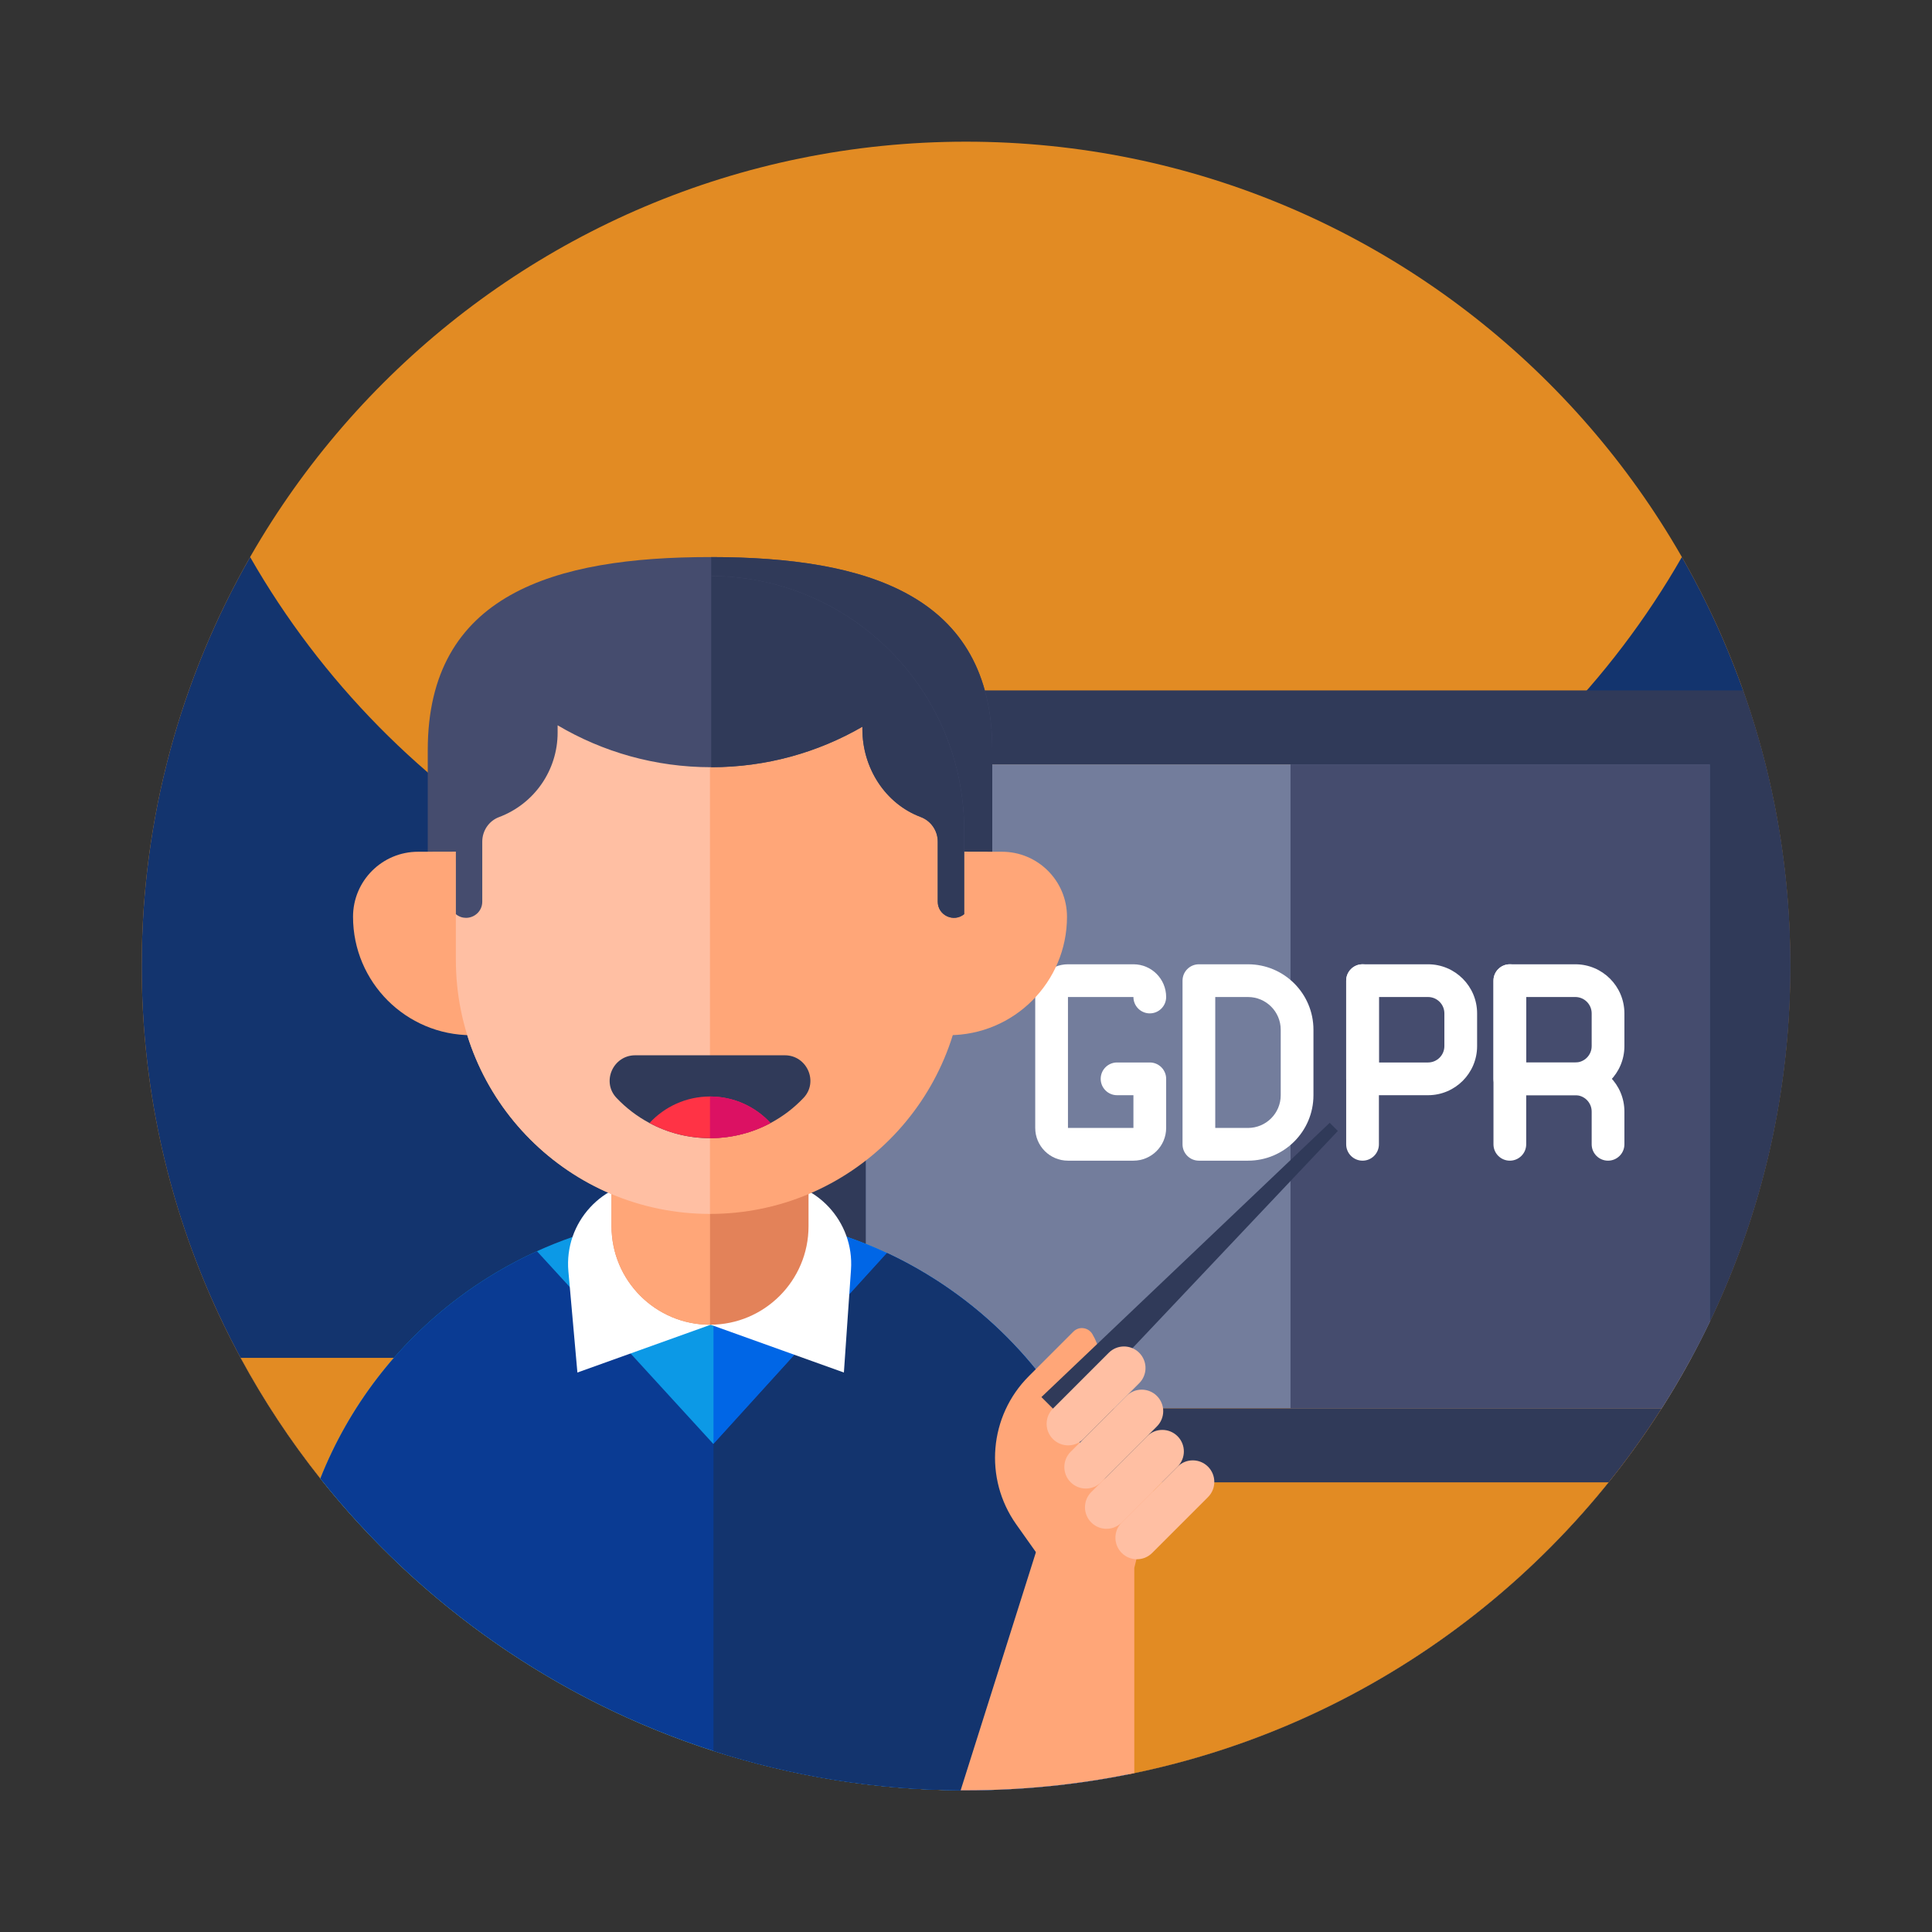
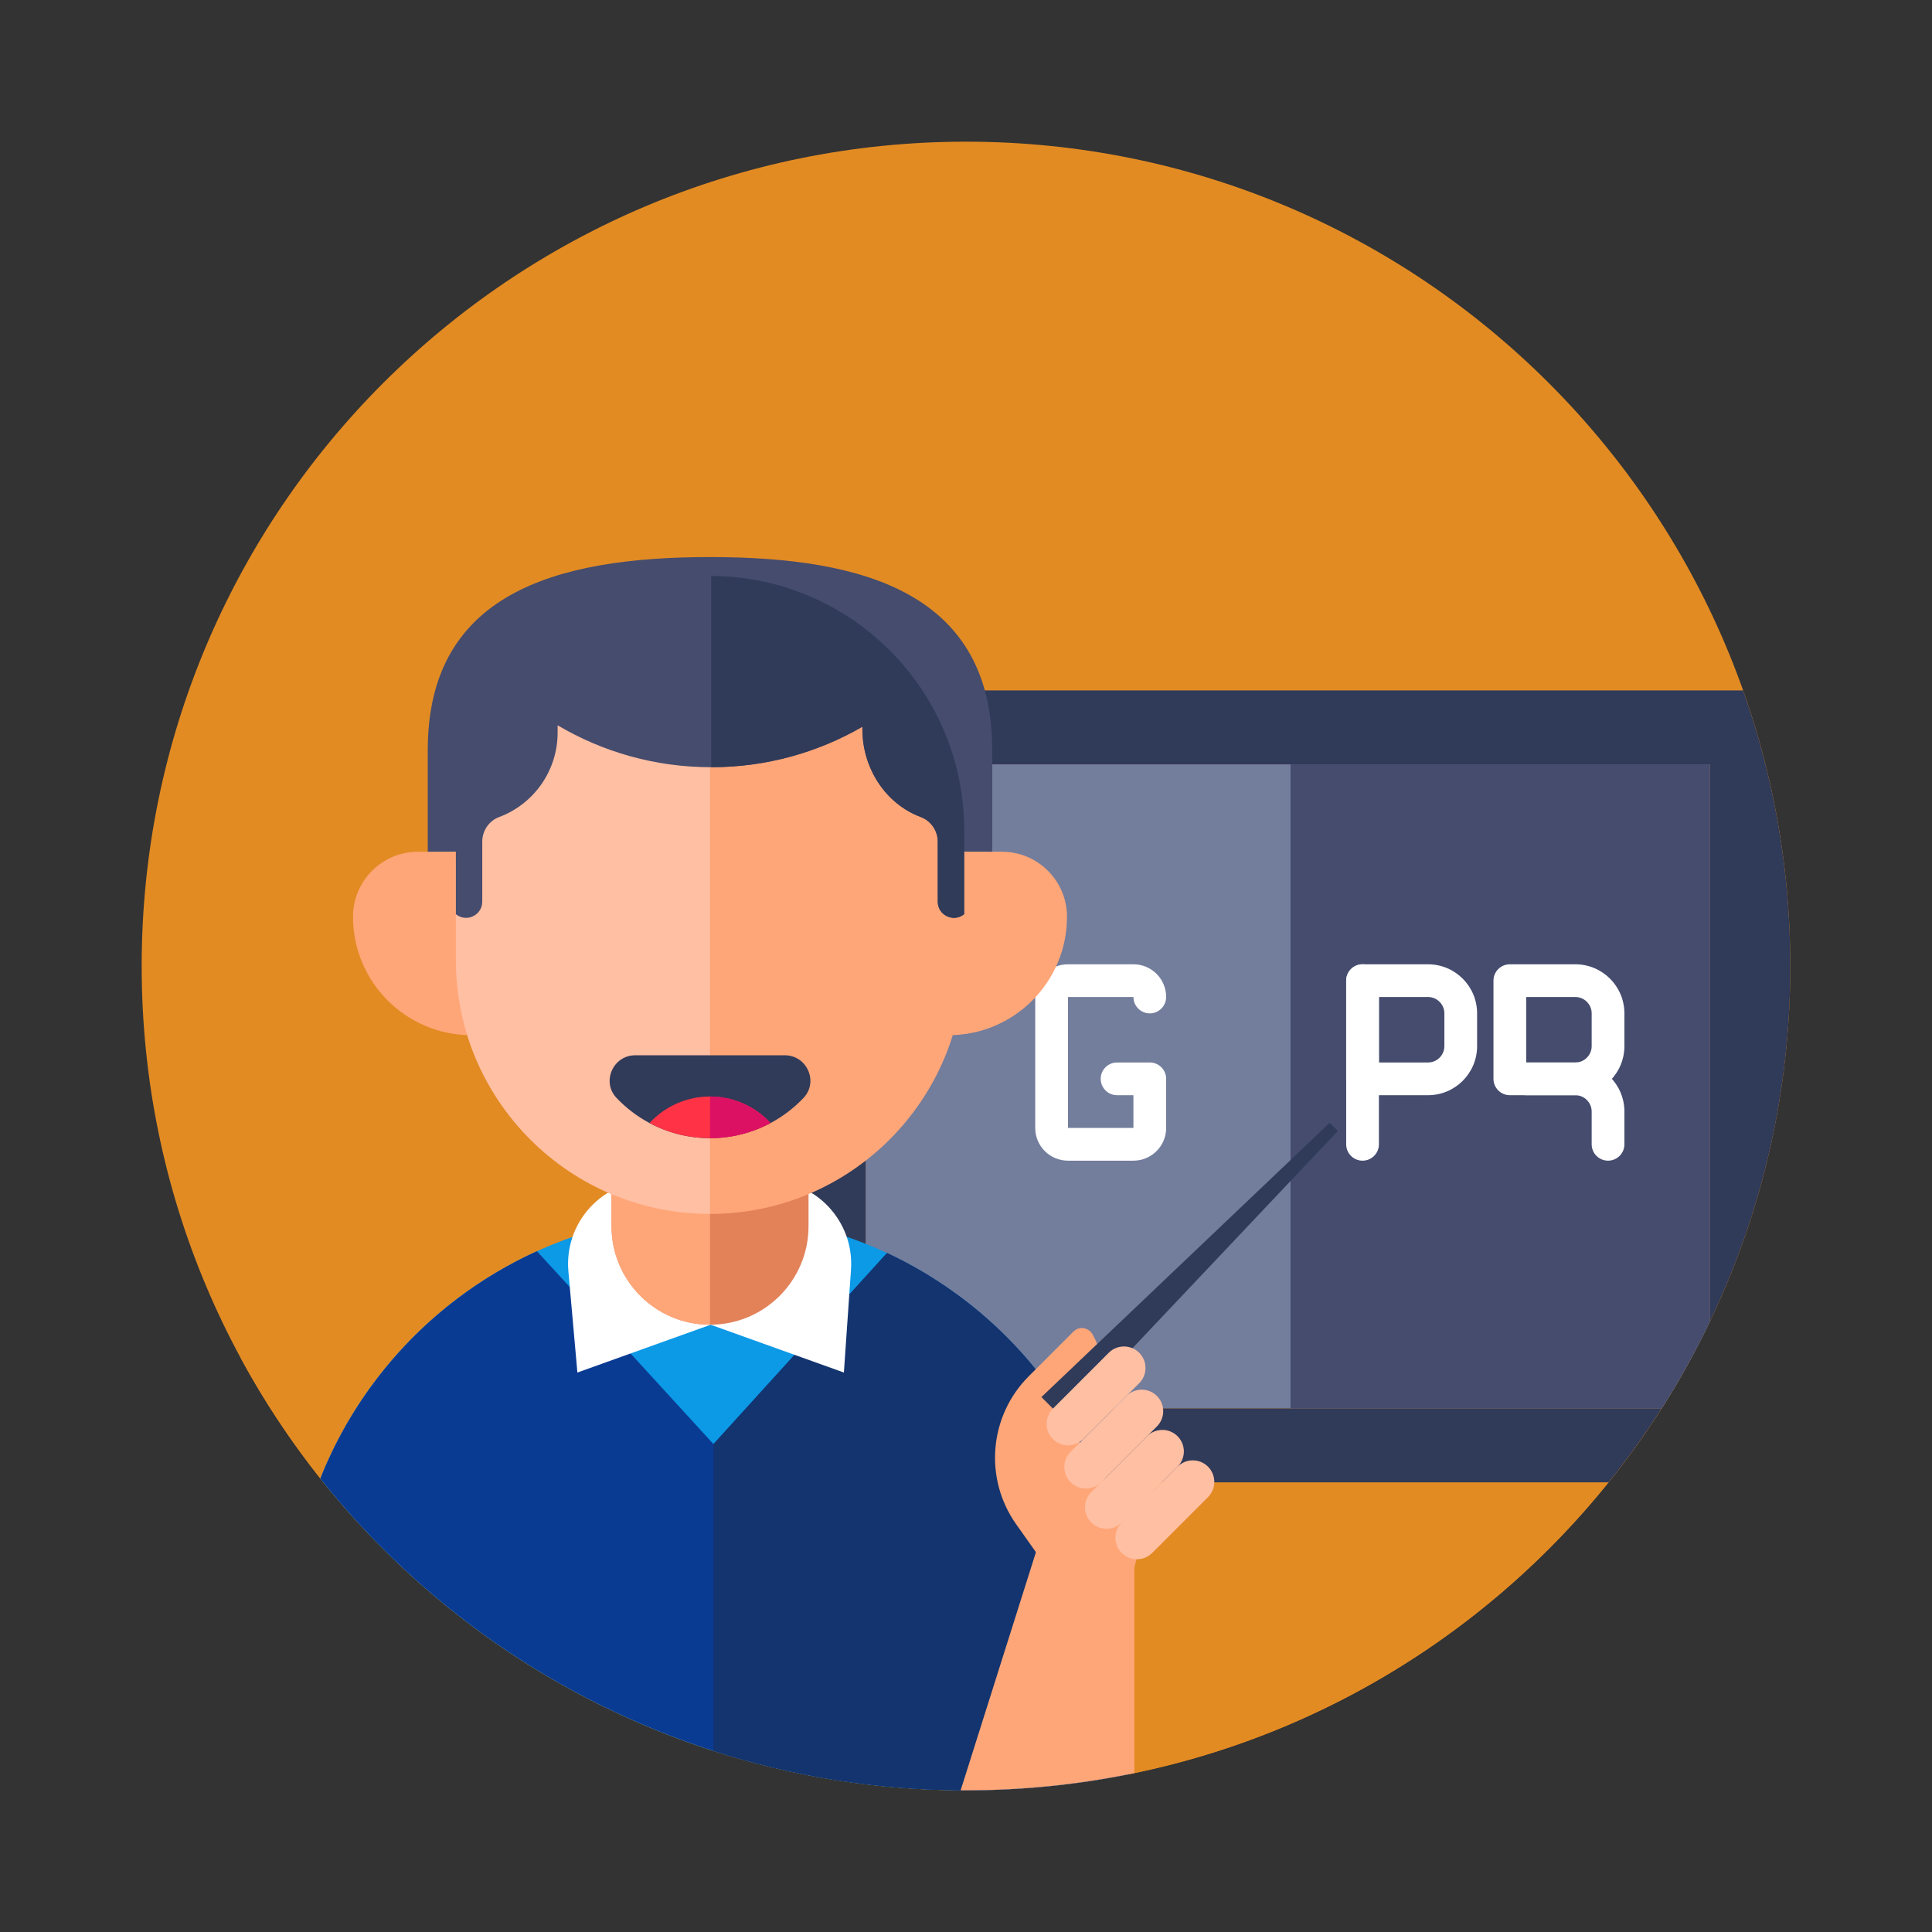
<svg xmlns="http://www.w3.org/2000/svg" xmlns:ns1="http://www.serif.com/" width="100%" height="100%" viewBox="0 0 600 600" version="1.1" xml:space="preserve" style="fill-rule:evenodd;clip-rule:evenodd;stroke-linejoin:round;stroke-miterlimit:2;">
  <rect x="0" y="0" width="600" height="600" fill="#333333" stroke="none" />
  <rect id="Training" x="0" y="0" width="600" height="600" style="fill:none;" />
  <g id="Training1" ns1:id="Training">
    <path d="M556,300c0,141.387 -114.613,256 -256,256c-141.387,0 -256,-114.613 -256,-256c0,-141.387 114.613,-256 256,-256c141.387,0 256,114.613 256,256Z" style="fill:#e28b23;fill-rule:nonzero;" />
-     <path d="M556,300c0,26.051 -3.891,51.191 -11.129,74.871c-32.012,104.848 -129.543,181.129 -244.871,181.129c-104.559,0 -194.488,-62.699 -234.23,-152.551c-14,-31.629 -21.77,-66.629 -21.77,-103.449c0,-46.219 12.25,-89.57 33.68,-127c44.121,77.07 127.16,129 222.32,129c95.16,0 178.211,-51.93 222.32,-129c21.43,37.43 33.68,80.781 33.68,127Z" style="fill:#13346e;fill-rule:nonzero;" />
    <path d="M74.742,421.703c7.156,13.219 15.43,25.738 24.719,37.426c46.898,59.019 119.301,96.871 200.539,96.871c81.238,0 153.641,-37.852 200.539,-96.871c9.289,-11.688 17.563,-24.207 24.719,-37.426l-450.516,0Z" style="fill:#e28b23;fill-rule:nonzero;" />
    <path d="M531,237.371l0,173.078c-4.449,9.313 -9.449,18.301 -14.961,26.942l-247.199,0l0,-200.02l262.16,0Z" style="fill:#737d9c;fill-rule:nonzero;" />
    <path d="M244.711,271.68l0,107.57c0.738,0.141 1.461,0.281 2.187,0.43c0.641,0.129 1.274,0.269 1.903,0.41c0.699,0.148 1.398,0.308 2.097,0.48c0.071,0.008 0.133,0.032 0.204,0.051l0,0.188c0,0.441 -0.012,0.871 -0.032,1.3c-0.011,0.352 -0.031,0.7 -0.058,1.051c-0.012,0.149 -0.024,0.301 -0.043,0.442c-0.028,0.367 -0.071,0.738 -0.117,1.109c-0.051,0.418 -0.114,0.848 -0.192,1.269c-0.07,0.418 -0.148,0.829 -0.238,1.25c-0.082,0.411 -0.184,0.821 -0.281,1.231c-0.11,0.398 -0.219,0.809 -0.352,1.211c-0.117,0.398 -0.25,0.797 -0.391,1.187c-0.347,1.02 -0.757,2.02 -1.218,2.993c-0.071,0.148 -0.141,0.296 -0.219,0.449c-0.141,0.277 -0.27,0.551 -0.422,0.82c-0.07,0.16 -0.16,0.309 -0.25,0.457c-0.078,0.152 -0.16,0.301 -0.25,0.453c-0.699,1.219 -1.48,2.379 -2.328,3.481l0,20.508l2.039,0.73l17.012,-18.719l5.078,-5.601l0,-124.75l-24.129,0Zm0,0l0,107.57c0.738,0.141 1.461,0.281 2.187,0.43c0.641,0.129 1.274,0.269 1.903,0.41c0.699,0.148 1.398,0.308 2.097,0.48c0.071,0.008 0.133,0.032 0.204,0.051l0,0.188c0,0.441 -0.012,0.871 -0.032,1.3c-0.011,0.352 -0.031,0.7 -0.058,1.051c-0.012,0.149 -0.024,0.301 -0.043,0.442c-0.028,0.367 -0.071,0.738 -0.117,1.109c-0.051,0.418 -0.114,0.848 -0.192,1.269c-0.07,0.418 -0.148,0.829 -0.238,1.25c-0.082,0.411 -0.184,0.821 -0.281,1.231c-0.11,0.398 -0.219,0.809 -0.352,1.211c-0.117,0.398 -0.25,0.797 -0.391,1.187c-0.347,1.02 -0.757,2.02 -1.218,2.993c-0.071,0.148 -0.141,0.296 -0.219,0.449c-0.141,0.277 -0.27,0.551 -0.422,0.82c-0.07,0.16 -0.16,0.309 -0.25,0.457c-0.078,0.152 -0.16,0.301 -0.25,0.453c-0.699,1.219 -1.48,2.379 -2.328,3.481l0,20.508l2.039,0.73l17.012,-18.719l5.078,-5.601l0,-124.75l-24.129,0Zm311.289,28.32c0,-30.02 -5.172,-58.828 -14.672,-85.59l-296.617,0l0,245.942l254.859,0c5.899,-7.332 11.399,-15 16.469,-22.961l-247.199,0l0,-200.02l262.16,0l0,173.078c16.031,-33.437 25,-70.898 25,-110.449Zm-311.289,-28.32l0,107.57c0.738,0.141 1.461,0.281 2.187,0.43c0.641,0.129 1.274,0.269 1.903,0.41c0.699,0.148 1.398,0.308 2.097,0.48c0.071,0.008 0.133,0.032 0.204,0.051l0,0.188c0,0.441 -0.012,0.871 -0.032,1.3c-0.011,0.352 -0.031,0.7 -0.058,1.051c-0.012,0.149 -0.024,0.301 -0.043,0.442c-0.028,0.367 -0.071,0.738 -0.117,1.109c-0.051,0.418 -0.114,0.848 -0.192,1.269c-0.07,0.418 -0.148,0.829 -0.238,1.25c-0.082,0.411 -0.184,0.821 -0.281,1.231c-0.11,0.398 -0.219,0.809 -0.352,1.211c-0.117,0.398 -0.25,0.797 -0.391,1.187c-0.347,1.02 -0.757,2.02 -1.218,2.993c-0.071,0.148 -0.141,0.296 -0.219,0.449c-0.141,0.277 -0.27,0.551 -0.422,0.82c-0.07,0.16 -0.16,0.309 -0.25,0.457c-0.078,0.152 -0.16,0.301 -0.25,0.453c-0.699,1.219 -1.48,2.379 -2.328,3.481l0,20.508l2.039,0.73l17.012,-18.719l5.078,-5.601l0,-124.75l-24.129,0Zm0,0l0,107.57c0.738,0.141 1.461,0.281 2.187,0.43c0.641,0.129 1.274,0.269 1.903,0.41c0.699,0.148 1.398,0.308 2.097,0.48c0.071,0.008 0.133,0.032 0.204,0.051l0,0.188c0,0.441 -0.012,0.871 -0.032,1.3c-0.011,0.352 -0.031,0.7 -0.058,1.051c-0.012,0.149 -0.024,0.301 -0.043,0.442c-0.028,0.367 -0.071,0.738 -0.117,1.109c-0.051,0.418 -0.114,0.848 -0.192,1.269c-0.07,0.418 -0.148,0.829 -0.238,1.25c-0.082,0.411 -0.184,0.821 -0.281,1.231c-0.11,0.398 -0.219,0.809 -0.352,1.211c-0.117,0.398 -0.25,0.797 -0.391,1.187c-0.347,1.02 -0.757,2.02 -1.218,2.993c-0.071,0.148 -0.141,0.296 -0.219,0.449c-0.141,0.277 -0.27,0.551 -0.422,0.82c-0.07,0.16 -0.16,0.309 -0.25,0.457c-0.078,0.152 -0.16,0.301 -0.25,0.453c-0.699,1.219 -1.48,2.379 -2.328,3.481l0,20.508l2.039,0.73l17.012,-18.719l5.078,-5.601l0,-124.75l-24.129,0Zm0,0l0,107.57c0.738,0.141 1.461,0.281 2.187,0.43c0.641,0.129 1.274,0.269 1.903,0.41c0.699,0.148 1.398,0.308 2.097,0.48c0.071,0.008 0.133,0.032 0.204,0.051l0,0.188c0,0.441 -0.012,0.871 -0.032,1.3c-0.011,0.352 -0.031,0.7 -0.058,1.051c-0.012,0.149 -0.024,0.301 -0.043,0.442c-0.028,0.367 -0.071,0.738 -0.117,1.109c-0.051,0.418 -0.114,0.848 -0.192,1.269c-0.07,0.418 -0.148,0.829 -0.238,1.25c-0.184,0.829 -0.391,1.641 -0.633,2.442c-0.117,0.398 -0.25,0.797 -0.391,1.187c-0.347,1.02 -0.757,2.02 -1.218,2.993c-0.071,0.148 -0.141,0.296 -0.219,0.449c-0.141,0.277 -0.27,0.551 -0.422,0.82c-0.07,0.16 -0.16,0.309 -0.25,0.457c-0.078,0.152 -0.16,0.301 -0.25,0.453c-0.699,1.219 -1.48,2.379 -2.328,3.481l0,20.508l2.039,0.73l17.012,-18.719l5.078,-5.601l0,-124.75l-24.129,0Z" style="fill:#303a59;fill-rule:nonzero;" />
    <path d="M531,237.371l0,173.078c-4.449,9.313 -9.449,18.301 -14.961,26.942l-115.258,0l0,-200.02l130.219,0Z" style="fill:#454c6e;fill-rule:nonzero;" />
    <g>
      <path d="M351.996,360.457l-20.33,0c-5.615,0 -10.166,-4.551 -10.166,-10.165l0,-40.66c0,-5.614 4.551,-10.165 10.166,-10.165l20.33,0c5.614,0 10.164,4.551 10.164,10.165c0,2.807 -2.275,5.083 -5.082,5.083c-2.807,0 -5.082,-2.276 -5.082,-5.083l-20.33,0l0,40.66l20.33,0l0,-10.165l-5.083,0c-2.807,0 -5.082,-2.276 -5.082,-5.082c0,-2.807 2.275,-5.083 5.082,-5.083l10.165,0c2.807,0 5.082,2.276 5.082,5.083l0,15.247c0,5.614 -4.55,10.165 -10.164,10.165Z" style="fill:#fff;fill-rule:nonzero;" />
-       <path d="M377.408,350.292l10.165,0c5.614,0 10.166,-4.551 10.166,-10.165l0,-20.33c0,-5.614 -4.552,-10.165 -10.166,-10.165l-10.165,0l0,40.66Zm10.165,10.165l-15.247,0c-2.807,0 -5.083,-2.275 -5.083,-5.082l0,-50.826c0,-2.807 2.276,-5.082 5.083,-5.082l15.247,0c11.229,0 20.331,9.102 20.331,20.33l0,20.33c0,11.228 -9.102,20.33 -20.331,20.33Z" style="fill:#fff;fill-rule:nonzero;" />
      <path d="M423.151,360.457c-2.807,0 -5.082,-2.275 -5.082,-5.082l0,-50.826c0,-2.807 2.275,-5.082 5.082,-5.082c2.807,0 5.083,2.275 5.083,5.082l0,50.826c0,2.807 -2.276,5.082 -5.083,5.082Z" style="fill:#fff;fill-rule:nonzero;" />
      <path d="M428.234,329.962l15.247,0c2.807,0 5.083,-2.276 5.083,-5.082l0,-10.165c0,-2.808 -2.276,-5.083 -5.083,-5.083l-15.247,0l0,20.33Zm15.247,10.165l-20.33,0c-2.807,0 -5.082,-2.276 -5.082,-5.082l0,-30.496c0,-2.807 2.275,-5.082 5.082,-5.082l20.33,0c8.421,0 15.248,6.827 15.248,15.248l0,10.165c0,8.421 -6.827,15.247 -15.248,15.247Z" style="fill:#fff;fill-rule:nonzero;" />
-       <path d="M468.894,360.457c-2.807,0 -5.083,-2.275 -5.083,-5.082l0,-50.826c0,-2.807 2.276,-5.082 5.083,-5.082c2.807,0 5.082,2.275 5.082,5.082l0,50.826c0,2.807 -2.275,5.082 -5.082,5.082Z" style="fill:#fff;fill-rule:nonzero;" />
      <path d="M473.976,329.962l15.248,0c2.807,0 5.083,-2.276 5.083,-5.082l0,-10.165c0,-2.808 -2.276,-5.083 -5.083,-5.083l-15.248,0l0,20.33Zm15.248,10.165l-20.33,0c-2.807,0 -5.083,-2.276 -5.083,-5.082l0,-30.496c0,-2.807 2.276,-5.082 5.083,-5.082l20.33,0c8.421,0 15.248,6.827 15.248,15.248l0,10.165c0,8.421 -6.827,15.247 -15.248,15.247Z" style="fill:#fff;fill-rule:nonzero;" />
      <path d="M499.389,360.457c-2.807,0 -5.082,-2.275 -5.082,-5.082l0,-10.165c0,-2.807 -2.276,-5.083 -5.083,-5.083l-15.248,0c-2.807,0 -5.082,-2.276 -5.082,-5.082c0,-2.807 2.275,-5.083 5.082,-5.083l15.248,0c8.421,0 15.248,6.827 15.248,15.248l0,10.165c0,2.807 -2.276,5.082 -5.083,5.082Z" style="fill:#fff;fill-rule:nonzero;" />
    </g>
    <path d="M350.609,507.121l0,43.867c-16.359,3.293 -33.281,5.012 -50.609,5.012c-0.551,0 -1.109,0 -1.66,-0.012c-26.77,-0.168 -52.551,-4.437 -76.762,-12.226c-48.668,-15.641 -90.988,-45.461 -122.09,-84.59c8.89,-22.434 23.84,-41.801 42.84,-56.094c7.543,-5.68 15.731,-10.547 24.422,-14.508c3.602,-1.629 7.281,-3.109 11.051,-4.422l0.008,0c3.953,-1.367 7.98,-2.558 12.101,-3.539c4.16,-1 8.391,-1.808 12.692,-2.398c5.847,-0.801 11.82,-1.223 17.886,-1.223l0.012,0c0.359,0 0.719,0 1.078,0.012c6.031,0.051 11.981,0.512 17.793,1.359l0.008,0c0.801,0.121 1.59,0.243 2.383,0.371c0.789,0.129 1.578,0.258 2.359,0.411c0.199,0.031 0.399,0.07 0.59,0.109c0.738,0.141 1.461,0.281 2.187,0.43c0.641,0.129 1.274,0.269 1.903,0.41c0.699,0.148 1.398,0.308 2.097,0.48c0.071,0.008 0.133,0.032 0.204,0.051c0.058,0.008 0.117,0.027 0.168,0.039c0.621,0.149 1.242,0.309 1.851,0.461c3.008,0.777 5.981,1.66 8.891,2.641c0.308,0.109 0.617,0.207 0.918,0.316c1.011,0.344 2.019,0.703 3.011,1.082c0.598,0.219 1.2,0.449 1.789,0.68c0.372,0.14 0.739,0.289 1.11,0.441c0.332,0.129 0.66,0.258 0.98,0.399c1.551,0.629 3.09,1.289 4.602,1.992c0.348,0.148 0.699,0.308 1.039,0.469c0.019,0.007 0.051,0.019 0.07,0.039c0.43,0.191 0.84,0.39 1.25,0.59c0.11,0.05 0.219,0.101 0.321,0.152c0.097,0.047 0.199,0.098 0.296,0.148c0.622,0.309 1.243,0.61 1.852,0.918c0.27,0.133 0.551,0.274 0.82,0.422c0.27,0.141 0.539,0.281 0.809,0.418c0.152,0.082 0.301,0.16 0.449,0.242c0.274,0.129 0.531,0.27 0.793,0.418c0.258,0.141 0.52,0.282 0.777,0.434l0.012,0c0.602,0.316 1.192,0.656 1.789,1l0.012,0c0.91,0.508 1.809,1.039 2.711,1.59c0.027,0.019 0.066,0.039 0.098,0.058c0.242,0.149 0.48,0.301 0.718,0.442c0,0.008 0.012,0.008 0.012,0.008c0.59,0.351 1.172,0.718 1.75,1.082c0.27,0.168 0.531,0.339 0.789,0.507c0.082,0.051 0.152,0.09 0.223,0.141c0.25,0.16 0.488,0.309 0.718,0.469c0.571,0.371 1.129,0.75 1.7,1.133c0.011,0.007 0.019,0.019 0.039,0.027c0.562,0.383 1.109,0.762 1.66,1.152c0.562,0.391 1.121,0.789 1.68,1.188c0.179,0.133 0.371,0.269 0.55,0.41c0.301,0.23 0.61,0.449 0.922,0.68c0.598,0.453 1.207,0.91 1.809,1.371c11.91,9.218 22.18,20.461 30.281,33.211c4.52,7.109 8.367,14.679 11.457,22.648c0.043,0.102 0.082,0.211 0.121,0.313c5.59,14.507 8.66,30.277 8.66,46.769Z" style="fill:#0c99e6;fill-rule:nonzero;" />
-     <path d="M350.609,507.121l0,43.867c-16.359,3.293 -33.281,5.012 -50.609,5.012c-0.551,0 -1.109,0 -1.66,-0.012c-26.77,-0.168 -52.551,-4.437 -76.762,-12.226l0,-166.762c6.031,0.051 11.981,0.512 17.793,1.359l0.008,0c0.801,0.121 1.59,0.243 2.383,0.371c0.789,0.129 1.578,0.258 2.359,0.411c0.199,0.031 0.399,0.07 0.59,0.109c0.738,0.141 1.461,0.281 2.187,0.43c0.641,0.129 1.274,0.269 1.903,0.41c0.699,0.148 1.398,0.308 2.097,0.48c0.071,0.008 0.133,0.032 0.204,0.051c0.058,0.008 0.117,0.027 0.168,0.039c0.621,0.149 1.242,0.309 1.851,0.461c3.008,0.777 5.981,1.66 8.891,2.641c0.308,0.109 0.617,0.207 0.918,0.316c1.011,0.344 2.019,0.703 3.011,1.082c0.598,0.219 1.2,0.449 1.789,0.68c0.372,0.14 0.739,0.289 1.11,0.441c0.332,0.129 0.66,0.258 0.98,0.399c1.551,0.629 3.09,1.289 4.602,1.992c0.348,0.148 0.687,0.308 1.039,0.476c0.019,0.012 0.039,0.024 0.07,0.032c0.43,0.191 0.84,0.39 1.25,0.59c0.09,0.039 0.18,0.089 0.27,0.14c0.008,0 0.027,0.012 0.051,0.012c0.097,0.047 0.199,0.098 0.296,0.148c0.622,0.309 1.243,0.61 1.852,0.918c0.27,0.133 0.551,0.274 0.82,0.422c0.27,0.141 0.539,0.281 0.809,0.418c0.152,0.082 0.301,0.16 0.449,0.242c0.531,0.282 1.051,0.559 1.57,0.852l0.012,0c0.602,0.316 1.192,0.656 1.789,1l0.012,0c0.711,0.406 1.418,0.816 2.117,1.25c0.203,0.109 0.391,0.219 0.594,0.34c0.027,0.019 0.066,0.039 0.098,0.058c0.16,0.102 0.332,0.2 0.492,0.309c0.078,0.043 0.148,0.09 0.226,0.133c0,0.008 0.012,0.008 0.012,0.008c0.59,0.351 1.172,0.718 1.75,1.082c0.27,0.168 0.531,0.339 0.789,0.507c0.082,0.051 0.152,0.09 0.223,0.141c0.25,0.16 0.488,0.309 0.718,0.469c0.571,0.371 1.129,0.75 1.7,1.133c0.011,0.007 0.019,0.019 0.039,0.027c0.562,0.383 1.109,0.762 1.66,1.152c0.562,0.391 1.121,0.789 1.68,1.188c0.179,0.133 0.371,0.269 0.55,0.41c0.301,0.23 0.61,0.449 0.922,0.68c0.598,0.453 1.207,0.91 1.809,1.371c11.91,9.218 22.18,20.461 30.281,33.211c4.52,7.109 8.367,14.679 11.457,22.648c0.043,0.102 0.082,0.211 0.121,0.313c5.59,14.507 8.66,30.277 8.66,46.769Z" style="fill:#0066e6;fill-rule:nonzero;" />
    <path d="M350.609,507.121l0,43.867c-16.359,3.293 -33.281,5.012 -50.609,5.012c-0.551,0 -1.109,0 -1.66,-0.012c-26.77,-0.168 -52.551,-4.437 -76.762,-12.226c-48.668,-15.641 -90.988,-45.461 -122.09,-84.59c8.89,-22.434 23.84,-41.801 42.84,-56.094c7.543,-5.68 15.731,-10.547 24.422,-14.508l10.211,11.149l18.859,20.609l25.758,28.152l23.133,-25.468l2.039,-2.262l17.012,-18.719l5.078,-5.601l6.621,-7.282l0,-0.007c0.019,0.007 0.051,0.019 0.07,0.039c0.43,0.191 0.84,0.39 1.25,0.59c0.09,0.039 0.18,0.089 0.27,0.14c0.121,0.051 0.238,0.11 0.347,0.16c0.622,0.309 1.243,0.61 1.852,0.918c0.27,0.133 0.551,0.274 0.82,0.422c0.27,0.141 0.539,0.281 0.809,0.418c0.152,0.082 0.301,0.16 0.449,0.242c0.274,0.129 0.531,0.27 0.793,0.418c0.258,0.141 0.52,0.282 0.777,0.434l0.012,0c0.602,0.316 1.192,0.656 1.789,1l0.012,0c0.711,0.406 1.418,0.816 2.117,1.25c0.203,0.109 0.391,0.219 0.594,0.34c0.027,0.019 0.066,0.039 0.098,0.058c0.16,0.102 0.332,0.2 0.492,0.309c0.078,0.043 0.148,0.09 0.226,0.133c0,0.008 0.012,0.008 0.012,0.008c0.68,0.421 1.359,0.839 2.031,1.269c0.168,0.102 0.34,0.211 0.508,0.32c0.082,0.051 0.152,0.09 0.223,0.141c0.25,0.16 0.488,0.309 0.718,0.469c0.571,0.371 1.129,0.75 1.7,1.133c0.011,0.007 0.019,0.019 0.039,0.027c0.562,0.383 1.109,0.762 1.66,1.152c0.43,0.309 0.883,0.617 1.301,0.93c0.308,0.219 0.621,0.437 0.929,0.668c0.301,0.23 0.61,0.449 0.922,0.68c0.598,0.453 1.207,0.91 1.809,1.371c11.91,9.218 22.18,20.461 30.281,33.211c4.52,7.109 8.367,14.679 11.457,22.648c0.043,0.102 0.082,0.211 0.121,0.313c5.59,14.507 8.66,30.277 8.66,46.769Z" style="fill:#0a3b93;fill-rule:nonzero;" />
    <path d="M350.609,507.121l0,43.867c-16.359,3.293 -33.281,5.012 -50.609,5.012c-0.551,0 -1.109,0 -1.66,-0.012c-26.77,-0.168 -52.551,-4.437 -76.762,-12.226l0,-95.282l23.133,-25.468l2.039,-2.262l17.012,-18.719l5.078,-5.601l6.621,-7.282l0,-0.007c0.019,0.007 0.051,0.019 0.07,0.039c0.43,0.191 0.84,0.39 1.25,0.59c0.09,0.039 0.18,0.089 0.27,0.14c0.121,0.051 0.238,0.11 0.347,0.16c0.622,0.309 1.243,0.61 1.852,0.918c0.27,0.133 0.551,0.274 0.82,0.422c0.27,0.141 0.539,0.281 0.809,0.418c0.152,0.082 0.301,0.16 0.449,0.242c0.274,0.129 0.531,0.27 0.793,0.418c0.258,0.141 0.52,0.282 0.777,0.434l0.012,0c0.602,0.316 1.192,0.656 1.789,1l0.012,0c0.711,0.406 1.418,0.816 2.117,1.25c0.203,0.109 0.391,0.219 0.594,0.34c0.027,0.019 0.066,0.039 0.098,0.058c0.16,0.102 0.332,0.2 0.492,0.309c0.078,0.043 0.148,0.09 0.226,0.133c0,0.008 0.012,0.008 0.012,0.008c0.68,0.421 1.359,0.839 2.031,1.269c0.168,0.102 0.34,0.211 0.508,0.32c0.082,0.051 0.152,0.09 0.223,0.141c0.25,0.16 0.488,0.309 0.718,0.469c0.571,0.371 1.129,0.75 1.7,1.133c0.011,0.007 0.019,0.019 0.039,0.027c0.562,0.383 1.109,0.762 1.66,1.152c0.43,0.309 0.883,0.617 1.301,0.93c0.308,0.219 0.621,0.437 0.929,0.668c0.301,0.23 0.61,0.449 0.922,0.68c0.598,0.453 1.207,0.91 1.809,1.371c11.91,9.218 22.18,20.461 30.281,33.211c4.52,7.109 8.367,14.679 11.457,22.648c0.043,0.102 0.082,0.211 0.121,0.313c5.59,14.507 8.66,30.277 8.66,46.769Z" style="fill:#13346e;fill-rule:nonzero;" />
    <path d="M238.43,366.609l-36.094,0c-15.223,0 -27.168,13.055 -25.816,28.215l2.796,31.426l41.383,-14.844l41.379,14.844l2.207,-31.938c1.035,-14.98 -10.836,-27.703 -25.855,-27.703Z" style="fill:#fff;fill-rule:nonzero;" />
    <path d="M308.16,232.965l0,70.16l-175.316,0l0,-70.16c0,-24.207 9.812,-39.203 25.672,-48.141c15.863,-8.937 37.781,-11.824 61.98,-11.824l0.371,0c48.246,0.062 87.293,11.676 87.293,59.965Z" style="fill:#454c6e;fill-rule:nonzero;" />
-     <path d="M308.16,232.965l0,70.16l-87.656,0l0.363,-64.859l0,-65.266c48.246,0.062 87.293,11.676 87.293,59.965Z" style="fill:#303a59;fill-rule:nonzero;" />
    <path d="M311.176,264.516c11.152,0 20.191,9.043 20.191,20.195c0,20.312 -16.465,36.777 -36.777,36.777l0,-57.015l16.586,0.043Z" style="fill:#ffa678;fill-rule:nonzero;" />
    <path d="M129.832,264.516c-11.152,0 -20.195,9.043 -20.195,20.195c0,20.312 16.468,36.777 36.781,36.777l0,-57.015l-16.586,0.043Z" style="fill:#ffa678;fill-rule:nonzero;" />
    <path d="M189.914,337.285l0,43.527c0,16.891 13.691,30.594 30.59,30.594c16.891,0 30.594,-13.703 30.594,-30.594l0,-43.527l-61.184,0Z" style="fill:#e38259;fill-rule:nonzero;" />
    <path d="M189.914,337.285l0,43.527c0,16.891 13.691,30.594 30.59,30.594l0,-74.121l-30.59,0Z" style="fill:#ffa678;fill-rule:nonzero;" />
    <path d="M141.574,268.309l0,29.754c0,43.574 35.324,78.921 78.914,78.929l0.016,0c43.574,0 78.922,-35.347 78.922,-78.929l0,-29.754c0,-4.485 -0.364,-8.883 -1.106,-13.157c-5.148,-30.746 -28.09,-55.457 -57.859,-63.23c-6.371,-1.652 -13.07,-2.535 -19.957,-2.535l-0.016,0c-6.898,0 -13.59,0.883 -19.961,2.551c-29.773,7.757 -52.691,32.468 -57.843,63.214c-0.735,4.274 -1.11,8.672 -1.11,13.157Z" style="fill:#ffa678;fill-rule:nonzero;" />
    <path d="M141.574,268.309l0,29.754c0,43.574 35.324,78.921 78.914,78.929l0,-187.605c-6.898,0 -13.59,0.879 -19.961,2.551c-29.773,7.757 -52.691,32.468 -57.843,63.214c-0.735,4.274 -1.11,8.672 -1.11,13.157Z" style="fill:#ffbfa3;fill-rule:nonzero;" />
    <path d="M299.426,257.801l0,26.105c-3.278,2.676 -8.199,0.348 -8.199,-3.886l0,-18.653c0,-3.398 -2.11,-6.445 -5.289,-7.637c-11.145,-4.195 -18.114,-15.367 -18.114,-27.273l0,-0.766c-13.812,7.993 -29.851,12.575 -46.957,12.575c-17.418,0 -33.719,-4.75 -47.692,-13.02l0,2.281c0,11.684 -7.249,22.133 -18.195,26.231c-3.152,1.183 -5.21,4.246 -5.21,7.613l0,18.652c0,2.985 -2.454,5.024 -5.043,5.024c-1.086,0 -2.188,-0.352 -3.153,-1.141l0,-26.105c0,-21.793 8.832,-41.524 23.114,-55.805c14.281,-14.289 34.011,-23.121 55.804,-23.121c0.125,0 0.25,0 0.371,0.008c43.43,0.191 78.563,35.449 78.563,78.918Z" style="fill:#454c6e;fill-rule:nonzero;" />
    <path d="M299.426,257.801l0,26.105c-3.278,2.676 -8.199,0.348 -8.199,-3.886l0,-18.653c0,-3.398 -2.11,-6.445 -5.289,-7.637c-11.145,-4.195 -18.114,-15.367 -18.114,-27.273l0,-0.766c-13.812,7.993 -29.851,12.575 -46.957,12.575l0,-59.383c43.426,0.191 78.559,35.449 78.559,78.918Z" style="fill:#303a59;fill-rule:nonzero;" />
    <path d="M197.262,327.73c-6.867,0 -10.528,8.243 -5.801,13.231c2.961,3.125 6.418,5.769 10.246,7.809c5.602,3 12,4.695 18.797,4.695c6.797,0 13.195,-1.695 18.797,-4.695c3.828,-2.04 7.289,-4.684 10.246,-7.809c4.726,-4.988 1.066,-13.231 -5.801,-13.231l-46.484,0Z" style="fill:#303a59;fill-rule:nonzero;" />
    <path d="M239.301,348.766c-5.602,3.004 -11.996,4.699 -18.797,4.699l-0.016,0c-6.793,0 -13.195,-1.695 -18.785,-4.699c4.68,-5.059 11.356,-8.231 18.785,-8.239l0.016,0c7.43,0 14.125,3.18 18.797,8.239Z" style="fill:#ff3345;fill-rule:nonzero;" />
    <path d="M239.301,348.766c-5.602,3.004 -11.996,4.699 -18.797,4.699l-0.016,0l0,-12.938l0.016,0c7.43,0 14.125,3.18 18.797,8.239Z" style="fill:#dc1163;fill-rule:nonzero;" />
    <path d="M319.5,427.396c-12.336,12.338 -13.985,31.772 -3.898,46.01l11.73,16.555l3.797,-3.793c11.98,-11.98 11.98,-31.406 0,-43.387l5.199,-5.203c6.313,-6.312 7.281,-15.941 2.91,-23.277c-1.258,-2.106 -4.144,-2.496 -5.883,-0.762l-13.855,13.857Z" style="fill:#ffa678;fill-rule:nonzero;" />
    <path d="M330.574,441.031l-7.156,-7.156l89.531,-85.176l2.531,2.531l-84.906,89.801Z" style="fill:#303a59;fill-rule:nonzero;" />
    <path d="M362.16,446.82l-3.34,13.532l-6.558,26.589l0,63.707c-0.551,0.122 -1.102,0.231 -1.653,0.34c-16.359,3.293 -33.281,5.012 -50.609,5.012l-1.66,0l0,-0.012l26.93,-85.179l16.082,-10.457l0.476,-0.313l20.332,-13.219Z" style="fill:#ffa678;fill-rule:nonzero;" />
    <path d="M353.789,429.57l-17.336,17.34c-2.609,2.61 -6.844,2.61 -9.457,0c-2.609,-2.613 -2.609,-6.848 0,-9.457l17.34,-17.34c2.609,-2.609 6.844,-2.609 9.453,0c2.613,2.614 2.613,6.848 0,9.457Z" style="fill:#ffbfa3;fill-rule:nonzero;" />
    <path d="M359.289,442.984l-17.336,17.34c-2.613,2.61 -6.848,2.61 -9.457,0c-2.609,-2.613 -2.609,-6.847 0,-9.457l17.34,-17.34c2.609,-2.609 6.844,-2.609 9.453,0c2.613,2.614 2.613,6.848 0,9.457Z" style="fill:#ffbfa3;fill-rule:nonzero;" />
    <path d="M365.699,455.484l-17.336,17.34c-2.613,2.61 -6.847,2.61 -9.457,0c-2.609,-2.609 -2.609,-6.844 0,-9.457l17.336,-17.336c2.613,-2.613 6.848,-2.613 9.457,0c2.613,2.61 2.613,6.844 0,9.453Z" style="fill:#ffbfa3;fill-rule:nonzero;" />
    <path d="M375.156,464.941l-17.34,17.34c-2.609,2.61 -6.843,2.61 -9.453,0c-2.613,-2.613 -2.613,-6.847 0,-9.457l17.336,-17.34c2.613,-2.609 6.848,-2.609 9.457,0c2.61,2.614 2.61,6.848 0,9.457Z" style="fill:#ffbfa3;fill-rule:nonzero;" />
  </g>
</svg>